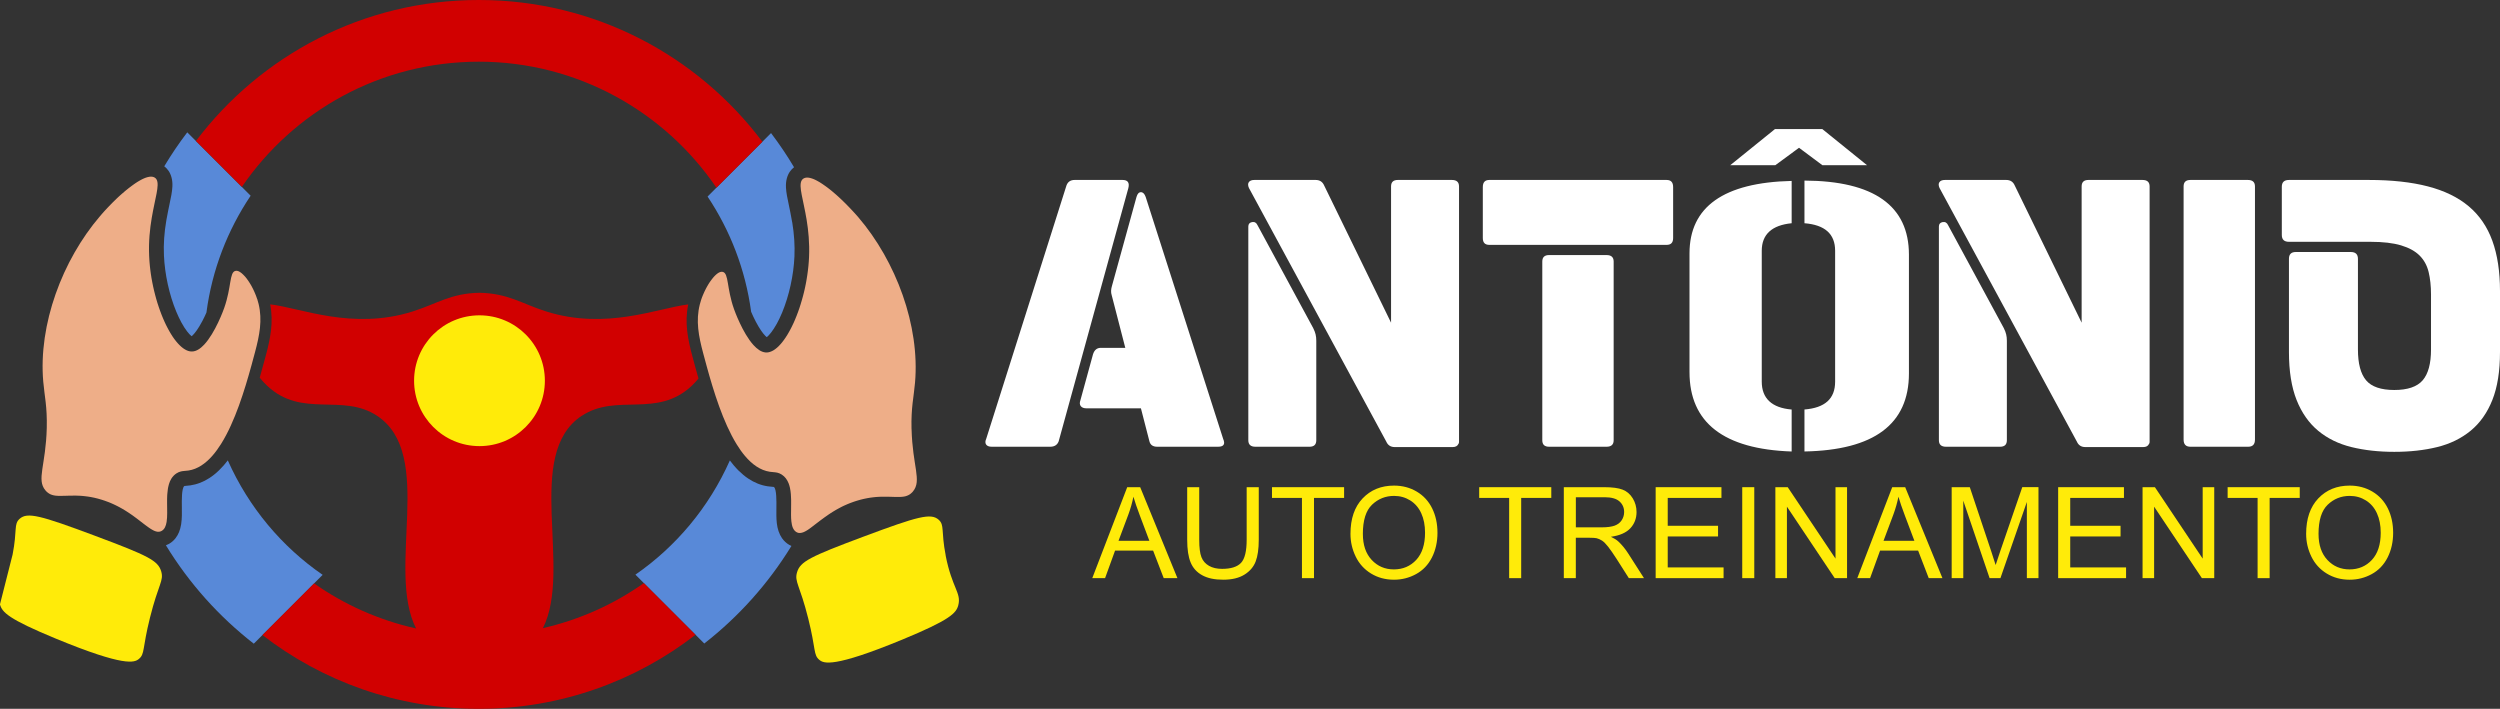
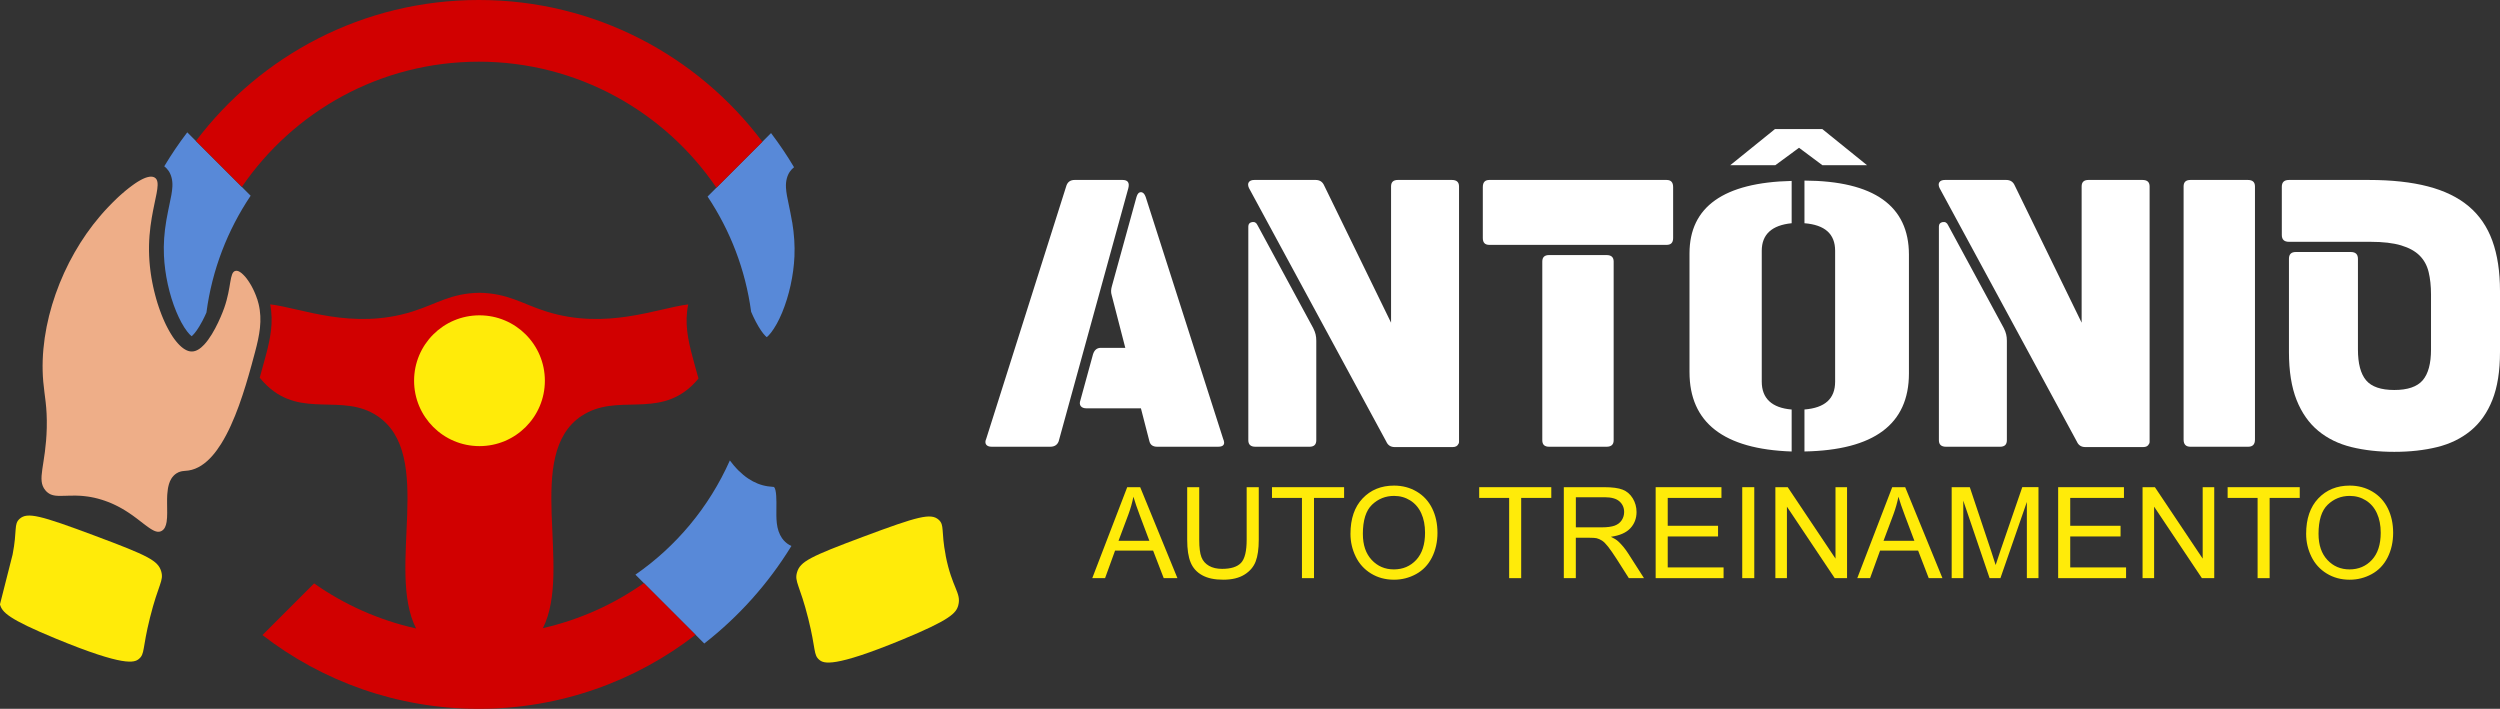
<svg xmlns="http://www.w3.org/2000/svg" id="Camada_2" data-name="Camada 2" viewBox="0 0 882.73 250.27">
  <rect x="0" y="0" width="882.73" height="250.27" fill="#333333" stroke="none" />
  <defs>
    <style>
      .cls-1 {
        fill: #eeae88;
      }

      .cls-1, .cls-2, .cls-3, .cls-4, .cls-5 {
        stroke-width: 0px;
      }

      .cls-2 {
        fill: #5889d8;
      }

      .cls-3 {
        fill: #ffeb09;
      }

      .cls-4 {
        fill: #d10000;
      }

      .cls-5 {
        fill: #fff;
      }
    </style>
  </defs>
  <g id="Camada_1-2" data-name="Camada 1">
    <g>
      <g>
        <g>
          <path class="cls-1" d="M90.79,105.56c-.05-.15-.1-.31-.16-.46-.02-.05-.04-.1-.05-.15-.04-.1-.08-.21-.11-.31-.02-.06-.05-.12-.07-.19-.04-.09-.07-.19-.11-.28-.03-.07-.05-.13-.08-.2-.04-.09-.07-.18-.11-.27-.03-.07-.06-.14-.09-.2-.04-.09-.07-.17-.11-.26-.03-.07-.06-.14-.09-.21-.04-.08-.08-.17-.11-.25-.03-.07-.07-.14-.1-.21-.04-.08-.08-.16-.11-.24-.03-.07-.07-.14-.1-.21-.04-.08-.08-.16-.12-.24-.04-.07-.07-.14-.11-.21-.04-.08-.08-.16-.12-.23-.04-.07-.07-.14-.11-.21-.04-.08-.08-.15-.12-.23-.04-.07-.08-.14-.11-.2-.04-.07-.08-.15-.13-.22-.04-.07-.08-.13-.12-.2-.04-.07-.09-.14-.13-.21-.04-.07-.08-.13-.12-.19-.04-.07-.09-.14-.13-.21-.04-.06-.08-.13-.12-.19-.04-.07-.09-.14-.13-.2-.04-.06-.08-.12-.12-.18-.05-.07-.09-.13-.14-.2-.04-.06-.08-.12-.12-.17-.05-.07-.09-.13-.14-.19-.04-.06-.08-.11-.12-.17-.05-.06-.09-.12-.14-.19-.04-.05-.08-.1-.12-.15-.05-.06-.1-.12-.15-.18-.04-.05-.08-.1-.11-.14-.05-.06-.1-.12-.16-.18-.04-.04-.07-.08-.11-.12-.06-.07-.12-.14-.19-.2-.03-.03-.05-.06-.08-.08-.09-.09-.17-.18-.26-.27-.03-.03-.05-.05-.08-.07-.06-.06-.12-.12-.18-.17-.03-.03-.07-.06-.1-.09-.05-.05-.11-.09-.16-.14-.04-.03-.07-.06-.11-.09-.05-.04-.1-.08-.15-.11-.04-.03-.07-.05-.11-.08-.05-.03-.09-.07-.14-.1-.04-.02-.08-.05-.11-.07-.05-.03-.09-.06-.14-.08-.04-.02-.08-.04-.11-.06-.04-.02-.09-.05-.13-.07-.04-.02-.07-.03-.11-.05-.04-.02-.09-.03-.13-.05-.04-.01-.07-.02-.11-.03-.04-.01-.09-.02-.13-.03-.04,0-.07-.01-.11-.02-.04,0-.08-.01-.12-.02-.04,0-.07,0-.1,0-.03,0-.07,0-.1,0-.1,0-.2.01-.3.03-2.15.5-1.34,5.69-3.96,13.12-.21.61-3.16,8.76-7.08,12.93-1.33,1.42-2.78,2.38-4.27,2.41-.01,0-.02,0-.04,0-.02,0-.04,0-.06,0h0c-.09,0-.19-.02-.28-.02-.1,0-.2,0-.3-.02-.1-.02-.21-.05-.31-.07-.1-.02-.2-.04-.3-.07-.11-.03-.21-.08-.32-.12-.1-.04-.2-.07-.3-.12-.11-.05-.21-.11-.32-.17-.1-.05-.2-.1-.3-.16-.11-.06-.22-.14-.32-.21-.1-.07-.2-.13-.3-.2-.11-.08-.22-.17-.33-.26-.1-.08-.2-.15-.3-.24-.11-.1-.22-.2-.33-.31-.1-.09-.2-.18-.29-.27-.11-.11-.22-.23-.34-.35-.1-.1-.19-.2-.29-.31-.11-.13-.23-.27-.34-.4-.09-.11-.19-.22-.28-.33-.12-.14-.23-.3-.35-.45-.09-.12-.18-.23-.27-.35-.12-.16-.23-.33-.35-.5-.09-.13-.17-.25-.26-.38-.12-.17-.23-.36-.34-.54-.08-.13-.17-.26-.25-.4-.12-.19-.23-.39-.35-.59-.08-.14-.16-.27-.24-.41-.12-.2-.23-.42-.34-.63-.08-.14-.16-.28-.23-.43-.11-.22-.22-.44-.34-.66-.08-.15-.15-.3-.23-.45-.11-.23-.22-.47-.33-.71-.07-.15-.14-.3-.21-.45-.11-.25-.22-.5-.33-.75-.07-.15-.13-.3-.2-.46-.11-.26-.22-.53-.32-.79-.06-.16-.13-.31-.19-.47-.11-.27-.21-.55-.31-.83-.06-.16-.12-.31-.18-.47-.1-.28-.2-.57-.3-.86-.06-.16-.11-.32-.17-.48-.1-.29-.19-.59-.29-.89-.05-.16-.11-.32-.16-.48-.09-.3-.18-.6-.27-.9-.05-.17-.1-.34-.15-.51-.09-.3-.17-.61-.25-.92-.05-.17-.1-.35-.14-.52-.08-.32-.16-.64-.24-.95-.04-.17-.09-.34-.13-.51-.08-.32-.15-.65-.22-.97-.04-.17-.08-.34-.12-.52-.07-.33-.14-.65-.2-.98-.04-.18-.07-.35-.11-.53-.06-.33-.12-.66-.18-.99-.03-.18-.07-.35-.1-.53-.06-.34-.11-.69-.16-1.04-.03-.17-.05-.33-.08-.5-.05-.33-.09-.66-.13-.99-.02-.19-.05-.37-.07-.56-.04-.36-.08-.71-.12-1.07-.02-.16-.04-.32-.05-.48-.03-.34-.06-.68-.09-1.03-.01-.18-.03-.36-.04-.53-.04-.52-.07-1.04-.09-1.56-.23-5.18.27-9.72.92-13.57,1.16-6.85,2.8-11.47,1.72-13.46-.16-.29-.37-.53-.66-.7-.1-.06-.21-.11-.32-.16-.04-.01-.08-.02-.11-.04-.08-.03-.15-.05-.24-.07-.05-.01-.09-.02-.14-.03-.08-.01-.16-.02-.24-.03-.05,0-.1,0-.15,0-.08,0-.17,0-.25,0h0c-.06,0-.12,0-.17,0-.09,0-.18.02-.28.03-.06,0-.11.02-.17.03-.11.02-.22.05-.33.07-.05.01-.09.02-.14.03-.16.04-.33.09-.5.15,0,0-.01,0-.02,0-.16.06-.33.12-.5.19-.05.02-.11.05-.17.07-.12.05-.25.11-.38.17-.07.03-.14.07-.21.1-.12.06-.24.12-.36.18-.07.04-.15.08-.22.12-.12.06-.24.13-.36.2-.08.04-.15.09-.23.13-.12.07-.25.15-.37.22-.08.05-.15.09-.23.14-.13.08-.26.17-.39.25-.07.05-.14.09-.22.14-.15.1-.29.2-.44.3-.06.04-.12.08-.18.13-.2.14-.4.28-.6.43-.01,0-.02.01-.03.02-.22.16-.43.32-.65.49-.05.04-.1.08-.15.11-.17.13-.34.26-.51.39-.07.06-.15.12-.22.18-.15.12-.29.23-.44.35-.08.07-.16.14-.25.2-.14.12-.28.23-.42.35-.08.07-.17.14-.25.22-.14.12-.28.24-.42.36-.09.07-.17.15-.26.22-.14.12-.28.25-.42.37-.08.07-.17.15-.25.22-.15.13-.29.27-.44.4-.08.07-.15.14-.23.21-.17.16-.34.32-.51.48-.05.05-.1.09-.14.14-.22.21-.44.42-.66.64-.04.04-.07.07-.11.11-.18.18-.36.35-.54.53-.07.07-.15.15-.22.22-.14.14-.28.28-.42.43-.08.09-.17.17-.25.26-.13.13-.26.26-.38.39-.09.09-.17.18-.26.27-.12.13-.25.26-.37.39-.08.09-.17.18-.25.27-.12.13-.25.26-.37.39-.08.09-.16.18-.24.26-.12.14-.25.27-.37.41-.07.08-.15.16-.22.25-.13.15-.26.3-.4.45-.06.07-.12.14-.18.21-.19.22-.38.43-.56.65-13.33,15.56-21.8,38.27-20.05,58.42.44,5.1,1.42,8.73,1.24,16.34-.32,13.21-3.68,18.21-.5,22.03.1.12.19.22.29.33.03.03.06.06.1.1.07.07.14.13.21.19.04.03.08.07.12.1.07.05.13.11.2.16.04.03.08.06.12.09.07.05.14.1.21.14.04.02.08.05.11.07.09.05.18.1.27.15.02.01.04.02.07.04.11.05.23.11.35.15.04.01.07.03.11.04.08.03.17.06.25.09.05.01.09.03.14.04.08.02.16.04.24.06.05.01.1.02.15.03.08.02.16.03.25.05.05,0,.1.02.15.03.1.02.19.03.29.04.04,0,.08.01.11.01.14.02.27.03.42.04.03,0,.07,0,.1,0,.11,0,.22.01.33.02.05,0,.11,0,.16,0,.1,0,.19,0,.29,0,.06,0,.12,0,.18,0,.07,0,.14,0,.21,0,.29,0,.6,0,.91-.01.05,0,.1,0,.16,0,.33,0,.68-.02,1.03-.03.34-.01.7-.02,1.06-.03.05,0,.11,0,.16,0,.37,0,.74-.01,1.13-.01.03,0,.05,0,.08,0h0s.09,0,.14,0c.2,0,.4,0,.61,0,.08,0,.17,0,.25,0,.28,0,.57.02.87.03.02,0,.04,0,.06,0,.27.01.55.03.83.05.09,0,.19.02.28.02.23.02.46.04.69.07.1.01.19.02.29.03.32.04.65.08.99.13.02,0,.03,0,.05,0,.32.05.65.1.98.16.11.02.21.04.32.06.26.05.52.1.79.16.11.02.22.05.33.07.37.08.74.17,1.13.28,0,0,0,0,0,0,.4.11.79.22,1.18.34.13.04.25.08.38.12.25.08.51.16.76.25.15.05.29.1.44.16.22.08.44.16.66.24.15.06.3.12.45.17.21.08.41.16.61.25.15.06.29.12.44.19.2.09.39.17.58.26.14.07.28.13.42.2.19.09.38.18.56.27.13.07.27.13.4.2.19.1.37.19.56.29.12.07.25.13.37.2.19.11.38.21.57.32.1.06.21.12.32.18.24.14.47.28.7.42.05.03.1.06.15.09.28.17.55.34.81.51.09.06.19.12.28.18.17.11.34.22.51.34.11.07.21.15.32.22.15.1.29.2.44.3.11.08.22.15.33.23.13.1.27.19.4.29.11.08.22.16.32.24.13.09.25.19.38.28.11.08.21.16.31.23.12.09.24.18.36.27.1.08.21.16.31.24.11.09.23.17.34.26.1.08.2.16.3.23.11.08.21.17.32.25.27.21.53.41.79.61,0,0,.02.02.03.02.19.15.38.29.57.43.04.03.08.06.12.09.14.11.28.21.42.31.06.04.12.09.18.13.11.08.23.16.33.24.07.05.13.09.2.14.1.07.2.14.3.21.07.05.13.09.2.13.09.06.19.12.28.18.07.04.13.08.2.12.09.05.18.11.26.15.06.04.13.07.19.11.09.05.17.09.26.13.06.03.12.06.18.09.09.04.18.08.26.11.05.02.11.04.16.06.1.04.2.07.3.09.04.01.07.02.11.03.13.03.26.06.39.08.03,0,.06,0,.09,0,.06,0,.11,0,.17,0,0,0,0,0,0,0,.04,0,.08,0,.12,0,.03,0,.06,0,.09,0,.09,0,.17-.01.26-.03.04,0,.08-.01.12-.02.08-.02.16-.04.24-.07.03-.01.07-.02.1-.04.11-.04.22-.09.33-.16.98-.57,1.46-1.69,1.7-3.14.31-1.89.18-4.33.17-6.81,0-.21,0-.41,0-.62,0-.21,0-.41,0-.62,0-.41.02-.83.04-1.23.01-.2.02-.41.04-.61.04-.61.11-1.2.2-1.78.03-.19.06-.38.1-.57.08-.38.17-.74.27-1.09.21-.71.49-1.37.86-1.96.46-.74,1.05-1.37,1.82-1.87.55-.35,1.06-.55,1.57-.67.84-.2,1.66-.18,2.64-.32,3.21-.48,6.05-2.45,8.56-5.34,1.05-1.21,2.03-2.58,2.97-4.07,4.91-7.82,8.33-19.01,10.75-27.83.45-1.62.86-3.18,1.24-4.6,1.57-5.88,2.63-11.24,1.26-16.95-.15-.62-.31-1.23-.52-1.86Z" />
-           <path class="cls-1" d="M321.85,151.44c-.19-7.6.8-11.24,1.24-16.34,1.75-20.15-6.72-42.87-20.05-58.42-.18-.21-.37-.43-.56-.64-.06-.07-.13-.14-.19-.21-.13-.15-.26-.29-.39-.44-.07-.08-.15-.17-.23-.25-.12-.13-.24-.27-.37-.4-.08-.09-.17-.18-.25-.27-.12-.13-.24-.26-.36-.38-.09-.09-.17-.19-.26-.28-.12-.13-.24-.25-.36-.38-.09-.09-.18-.19-.27-.28-.12-.12-.24-.25-.36-.37-.09-.09-.18-.19-.27-.28-.13-.13-.26-.26-.38-.39-.09-.09-.17-.17-.26-.26-.15-.15-.31-.3-.46-.45-.06-.06-.13-.12-.19-.19-.21-.21-.43-.41-.64-.62-.08-.07-.15-.14-.23-.22-.14-.13-.28-.27-.43-.4-.09-.09-.19-.17-.28-.26-.13-.12-.25-.23-.38-.35-.1-.09-.2-.18-.3-.27-.12-.11-.24-.22-.37-.33-.1-.09-.2-.18-.3-.26-.12-.11-.24-.21-.36-.31-.1-.09-.2-.17-.3-.26-.12-.1-.24-.2-.36-.3-.1-.08-.2-.17-.3-.25-.12-.1-.24-.2-.37-.3-.1-.08-.19-.16-.29-.23-.13-.1-.26-.2-.39-.3-.09-.07-.17-.14-.26-.2-.21-.16-.42-.32-.63-.47-.07-.05-.13-.09-.2-.14-.15-.11-.29-.21-.44-.31-.09-.06-.17-.12-.26-.18-.12-.08-.24-.17-.36-.25-.09-.06-.18-.12-.27-.18-.11-.07-.23-.15-.34-.22-.09-.06-.18-.11-.27-.17-.11-.07-.22-.13-.33-.2-.09-.05-.18-.1-.27-.15-.11-.06-.22-.12-.32-.18-.09-.05-.17-.09-.26-.14-.11-.06-.21-.11-.32-.16-.08-.04-.16-.08-.24-.12-.11-.05-.22-.1-.33-.15-.07-.03-.14-.06-.21-.09-.15-.06-.29-.11-.43-.16-.03-.01-.06-.02-.09-.03-.17-.06-.33-.11-.49-.15-.05-.01-.11-.02-.16-.04-.11-.03-.21-.05-.32-.07-.06-.01-.12-.02-.18-.03-.09-.01-.18-.03-.27-.03-.06,0-.12,0-.18,0-.09,0-.17,0-.25,0-.05,0-.1,0-.15,0-.08,0-.16.02-.24.03-.05,0-.09.02-.14.03-.08.02-.16.04-.24.07-.04.01-.07.02-.11.04-.11.04-.22.1-.32.16-.3.19-.52.44-.68.75-1.05,2.05.65,6.77,1.8,13.77.62,3.76,1.08,8.18.86,13.2-.02.52-.05,1.04-.09,1.56-.01.2-.03.4-.05.61-.03.32-.05.64-.08.95-.02.18-.04.37-.06.55-.04.33-.07.67-.11,1-.03.22-.06.45-.09.67-.04.29-.07.59-.12.88-.04.24-.08.48-.11.72-.04.27-.08.55-.13.82-.04.25-.09.5-.13.75-.05.26-.09.52-.14.78-.05.26-.11.52-.16.78-.05.24-.1.49-.15.73-.05.25-.11.51-.17.76-.06.24-.11.49-.17.73-.06.25-.13.5-.19.75-.06.24-.12.48-.18.71-.07.25-.14.51-.21.76-.06.23-.12.46-.19.68-.07.25-.15.49-.22.73-.07.23-.13.46-.2.68-.08.24-.15.48-.23.72-.07.22-.14.44-.21.66-.08.24-.17.48-.25.71-.07.21-.15.42-.22.63-.08.23-.17.46-.26.68-.08.21-.15.41-.23.62-.09.22-.18.44-.27.66-.08.2-.16.4-.24.6-.09.21-.18.42-.27.63-.08.19-.17.39-.25.58-.09.21-.19.41-.29.61-.09.18-.17.37-.26.55-.1.2-.2.39-.29.59-.09.18-.18.36-.27.53-.1.19-.2.37-.3.55-.09.17-.18.34-.28.51-.1.18-.2.34-.3.52-.09.16-.19.33-.28.48-.1.17-.2.32-.31.48-.1.15-.19.31-.29.46-.1.15-.21.3-.31.45-.1.14-.2.29-.3.43-.1.14-.21.27-.31.41-.1.13-.2.27-.3.4-.1.13-.21.25-.31.37-.1.12-.2.25-.31.36-.1.12-.21.22-.31.33-.1.11-.21.22-.31.33-.1.1-.21.19-.31.29-.11.1-.21.2-.32.29-.1.09-.21.17-.31.25-.11.08-.21.17-.32.25-.1.08-.21.14-.31.21-.1.07-.21.14-.32.21-.1.06-.21.11-.31.16-.11.06-.21.12-.32.16-.1.05-.2.08-.31.12-.11.04-.21.09-.32.12-.1.03-.2.05-.3.07-.1.02-.21.05-.31.07-.1.02-.2.02-.3.02-.09,0-.19.02-.28.02-.02,0-.04,0-.06,0-.09,0-.18-.02-.26-.02-1.5-.13-2.94-1.17-4.27-2.64-3.81-4.23-6.64-12.08-6.85-12.68-2.62-7.43-1.81-12.62-3.96-13.12-.1-.02-.2-.03-.3-.03-.03,0-.07,0-.1,0-.03,0-.07,0-.1,0-.04,0-.08.01-.12.02-.04,0-.07.01-.11.02-.04,0-.08.02-.13.03-.04.01-.07.02-.11.03-.04.01-.09.03-.13.05-.04.01-.07.03-.11.05-.04.02-.09.04-.14.07-.04.02-.07.04-.11.06-.05.03-.09.05-.14.08-.04.02-.07.04-.11.07-.05.03-.1.07-.14.1-.04.03-.07.05-.11.08-.05.04-.1.08-.15.12-.03.03-.07.05-.1.08-.05.04-.11.09-.16.14-.03.03-.06.05-.09.08-.06.06-.13.12-.19.18-.02.02-.05.04-.07.06-.09.09-.17.17-.26.27-.02.02-.03.04-.05.06-.07.08-.14.15-.21.23-.03.03-.06.07-.09.1-.06.07-.12.13-.17.2-.03.04-.07.09-.1.13-.05.06-.11.13-.16.2-.04.05-.07.1-.11.14-.05.06-.1.13-.15.2-.04.05-.08.1-.11.16-.05.07-.1.13-.15.2-.04.05-.08.11-.12.17-.05.07-.09.14-.14.2-.04.06-.08.12-.12.17-.05.07-.09.14-.14.21-.04.06-.08.12-.11.18-.05.07-.09.15-.14.22-.04.06-.08.12-.11.19-.04.07-.09.15-.13.22-.04.06-.08.13-.11.19-.04.08-.09.15-.13.23-.04.06-.07.13-.11.2-.04.08-.09.16-.13.23-.04.07-.07.13-.11.2-.04.08-.08.16-.12.24-.03.07-.07.13-.1.2-.04.08-.08.16-.12.24-.03.07-.07.14-.1.21-.04.08-.08.16-.12.25-.03.07-.07.14-.1.21-.04.08-.08.17-.11.25-.03.07-.06.14-.09.2-.04.09-.08.17-.11.26-.03.07-.06.13-.09.2-.04.09-.07.18-.11.27-.03.06-.05.13-.08.19-.04.09-.07.19-.11.28-.02.06-.05.12-.07.18-.04.11-.08.21-.12.32-.02.05-.04.1-.05.15-.06.16-.11.31-.16.47-.17.51-.31,1.01-.44,1.51-1.5,5.85-.42,11.3,1.18,17.3.39,1.45.81,3.02,1.26,4.67,2.38,8.68,5.74,19.63,10.52,27.42.93,1.51,1.9,2.9,2.94,4.13,2.57,3.05,5.48,5.12,8.8,5.62.98.15,1.8.13,2.64.32.5.12,1.01.31,1.57.67,1.18.76,1.95,1.85,2.45,3.14.19.49.33,1,.45,1.53.16.71.26,1.46.32,2.24.05.58.08,1.17.09,1.76,0,.2,0,.4.01.6,0,.2,0,.4,0,.6s0,.4,0,.6c0,.4,0,.79-.01,1.19-.03,1.77-.06,3.47.1,4.91.19,1.73.67,3.09,1.78,3.74.11.06.22.11.33.16.04.01.07.02.11.04.08.03.16.05.24.07.04,0,.08.02.12.02.03,0,.06,0,.08,0,.06,0,.12.02.17.02.03,0,.06,0,.1,0,.1,0,.19,0,.29-.02.03,0,.06,0,.09,0,.13-.02.26-.04.39-.08.04,0,.07-.02.11-.03.1-.03.2-.06.3-.09.05-.02.11-.04.16-.06.09-.03.17-.07.26-.11.06-.03.12-.06.18-.09.09-.04.17-.09.26-.13.06-.03.13-.07.19-.11.09-.05.17-.1.26-.15.07-.04.13-.08.2-.12.09-.06.18-.12.28-.18.07-.04.13-.09.2-.14.1-.07.19-.13.29-.2.07-.05.13-.09.2-.14.11-.08.21-.16.32-.24.06-.05.13-.09.19-.14.12-.09.25-.19.38-.29.05-.04.1-.08.15-.12.18-.14.36-.28.55-.42.11-.09.23-.18.35-.27.11-.08.22-.17.33-.25.16-.13.33-.25.5-.38.08-.06.16-.12.24-.18.13-.1.26-.2.4-.31.09-.07.18-.13.27-.2.13-.1.26-.2.4-.3.09-.07.19-.14.29-.21.13-.1.27-.2.41-.3.1-.07.2-.14.3-.22.14-.1.28-.2.43-.3.1-.07.2-.14.31-.22.15-.11.3-.21.46-.32.1-.07.2-.14.3-.21.18-.12.36-.24.54-.36.08-.05.16-.11.25-.16.27-.17.54-.35.82-.52.03-.02.07-.04.1-.06.25-.15.5-.3.75-.45.1-.06.2-.11.3-.17.19-.11.39-.22.59-.33.12-.06.24-.13.36-.19.19-.1.37-.2.56-.3.13-.07.26-.13.39-.2.19-.09.38-.19.57-.28.14-.07.28-.13.42-.19.19-.09.39-.18.59-.26.14-.06.29-.13.44-.19.2-.08.41-.17.61-.25.15-.06.29-.12.44-.17.22-.08.44-.16.66-.24.15-.05.29-.1.44-.16.25-.09.5-.17.76-.25.13-.04.25-.08.38-.12.39-.12.78-.23,1.18-.34.38-.1.76-.19,1.13-.28.11-.03.22-.05.33-.07.27-.06.53-.11.79-.16.11-.02.21-.04.32-.06.34-.06.67-.12.99-.17.01,0,.02,0,.03,0,.34-.05.67-.09.99-.13.1-.01.19-.02.29-.03.24-.03.47-.05.7-.07.09,0,.19-.02.28-.02.29-.02.57-.04.84-.05.02,0,.04,0,.06,0,.3-.01.58-.02.87-.03.08,0,.17,0,.25,0,.21,0,.41,0,.61,0,.04,0,.09,0,.14,0,.03,0,.05,0,.08,0,.39,0,.77,0,1.13.01.05,0,.11,0,.16,0,.37,0,.72.02,1.06.03.36.01.7.02,1.03.03.05,0,.1,0,.16,0,.31,0,.62.01.91.01.07,0,.14,0,.21,0,.06,0,.12,0,.18,0,.1,0,.2,0,.29,0,.05,0,.11,0,.16,0,.11,0,.23-.01.34-.02.03,0,.07,0,.1,0,.14-.01.28-.02.42-.04.04,0,.07,0,.11-.01.1-.01.2-.03.3-.04.05,0,.09-.02.14-.02.09-.02.17-.03.26-.05.05-.01.1-.02.14-.03.08-.02.16-.04.24-.06.04-.01.09-.03.13-.04.09-.03.18-.06.26-.09.03-.01.07-.02.1-.04.12-.05.23-.1.35-.15.02,0,.04-.02.06-.03.09-.05.19-.1.28-.15.04-.02.07-.05.11-.07.07-.05.15-.09.22-.14.04-.03.08-.06.12-.09.07-.05.13-.1.2-.16.04-.03.08-.06.12-.1.07-.06.14-.13.21-.2.03-.03.06-.06.1-.09.1-.1.2-.21.29-.33,3.18-3.83-.17-8.83-.5-22.03Z" />
        </g>
        <g>
          <path class="cls-3" d="M33.42,189.13c-19.26-7.19-23.76-8.38-26.49-5.94-2.14,1.92-.78,3.91-2.48,12.62l-4.46,17.58c.74,2.79,2.91,5.16,19.8,12.13,24.3,10.03,27.71,8.4,29.21,7.18,2.22-1.81,1.18-3.5,3.96-14.61,2.99-11.97,4.95-12.98,3.96-16.34-1.12-3.79-4.5-5.53-23.52-12.62Z" />
          <path class="cls-3" d="M333.92,196.14c-1.7-8.71-.34-10.71-2.48-12.62-2.73-2.44-7.23-1.25-26.49,5.94-19.02,7.1-22.4,8.83-23.52,12.62-.99,3.36.97,4.37,3.96,16.34,2.78,11.1,1.74,12.79,3.96,14.61,1.5,1.22,4.91,2.85,29.21-7.18,16.89-6.97,19.07-9.34,19.8-12.13,1.16-4.39-2.22-6.09-4.46-17.58Z" />
        </g>
        <g>
          <path class="cls-2" d="M276.1,189.99c-.96-1.39-1.58-3.16-1.82-5.31,0,0,0-.01,0-.02-.19-1.7-.16-3.55-.14-5.33.03-2.17.1-6.67-.89-7.39-.15-.02-.46-.05-.69-.07-.41-.03-.92-.08-1.49-.16-2.41-.36-4.73-1.29-6.92-2.76-1.16-.78-2.29-1.72-3.38-2.8-.58-.58-1.15-1.19-1.71-1.86-.46-.55-.91-1.12-1.35-1.71-7.4,16.63-19.04,30.42-33.35,40.33l3.01,3.01,3.06,3.06,12.15,12.15,3.03,3.03,3.06,3.06c12.07-9.42,22.54-21.02,30.78-34.45-.27-.12-.53-.25-.79-.39-1.02-.59-1.86-1.39-2.54-2.36Z" />
-           <path class="cls-2" d="M80.43,162.55c-.46.6-.92,1.19-1.41,1.74-.55.63-1.11,1.22-1.68,1.77-1.1,1.07-2.24,1.98-3.42,2.74-2.1,1.36-4.32,2.22-6.63,2.57-.58.09-1.08.13-1.49.16-.24.02-.55.05-.7.07-.99.69-.92,5.21-.89,7.39.03,1.99.06,4.04-.22,5.92-.01.09-.02.19-.04.28-.31,1.93-.96,3.53-1.93,4.79-.63.82-1.4,1.51-2.31,2.03-.37.21-.75.39-1.13.53,8.28,13.56,18.84,25.26,31.03,34.74l3.06-3.06,3.03-3.03,12.15-12.15,3.06-3.06,3.01-3.01c-14.38-9.92-26.07-23.75-33.5-40.44Z" />
          <path class="cls-2" d="M63.94,113.67c1.54,2.87,2.94,4.46,3.73,5.05.07-.06.15-.13.23-.2.75-.7,2.03-2.25,3.59-5.24.54-1.02,1.01-2.03,1.4-2.92,1.99-15.12,7.48-29.14,15.61-41.25l-3.11-3.11-3.08-3.08-10.11-10.11-3.02-3.02-3.06-3.06c-2.93,3.84-5.64,7.84-8.12,11.99,1.05.81,2.1,2.08,2.59,4.04.23.9.34,1.94.28,3.15-.09,1.84-.52,3.85-1.06,6.4-.14.64-.28,1.33-.42,2.03-.22,1.08-.44,2.22-.65,3.42-.76,4.48-1.03,8.44-.85,12.47.29,6.61,1.87,13.82,4.34,19.79.58,1.4,1.16,2.6,1.72,3.65Z" />
          <path class="cls-2" d="M279.7,78.43c-.2-1.22-.42-2.38-.64-3.47-.16-.81-.33-1.6-.48-2.33-.54-2.55-.97-4.56-1.06-6.4-.06-1.2.05-2.22.27-3.11.49-1.98,1.53-3.26,2.58-4.07-2.48-4.18-5.2-8.2-8.12-12.06l-3.07,3.07-3.02,3.02-10.13,10.13-3.08,3.08-3.11,3.11c7.98,11.97,13.38,25.8,15.38,40.69.44,1.03,1,2.26,1.66,3.52,1.42,2.71,2.61,4.24,3.38,5.02.17.18.33.32.46.42.76-.57,2.08-2.07,3.56-4.74.61-1.11,1.25-2.42,1.89-3.96,2.47-5.97,4.05-13.18,4.34-19.79.17-3.88-.09-7.85-.79-12.13Z" />
        </g>
        <g>
          <path class="cls-4" d="M205.42,146.83c12.31-8.16,26.51,1,38.85-10.63.84-.79,1.62-1.65,2.36-2.55-.82-2.85-1.53-5.53-2.17-7.91-1.51-5.67-2.83-11.71-1.45-18.25-10.73,1.28-28.95,9.18-50.13,2.49-8.58-2.71-13.47-6.42-23.59-6.6-10.11.17-15,3.89-23.59,6.6-21.29,6.73-39.6-1.3-50.31-2.51,1.28,6.42-.02,12.36-1.5,17.94-.64,2.39-1.36,5.09-2.18,7.95.81,1.01,1.68,1.97,2.61,2.84,12.34,11.63,26.54,2.47,38.85,10.63,20.62,13.67,3.09,54.2,13.75,75.08-13.15-2.93-25.34-8.41-36.01-15.91l-3.06,3.06-12.15,12.15-3.03,3.03c21.13,16.32,47.62,26.04,76.39,26.04s55.36-9.76,76.51-26.14l-3.03-3.03-12.15-12.15-3.06-3.06c-10.56,7.45-22.62,12.92-35.63,15.89,10.54-20.92-6.89-61.32,13.69-74.97Z" />
          <path class="cls-4" d="M169.08,0c-40.81,0-77.05,19.55-99.89,49.78l3.02,3.02,10.11,10.11,3.08,3.08c18.24-26.69,48.91-44.21,83.68-44.21s65.66,17.65,83.88,44.5l3.08-3.08,10.13-10.13,3.02-3.02C246.35,19.67,210.01,0,169.08,0Z" />
        </g>
        <circle class="cls-3" cx="169.3" cy="134.43" r="23.09" />
      </g>
      <g>
        <path class="cls-3" d="M385.67,204.14l12.34-32.12h4.58l13.15,32.12h-4.84l-3.75-9.73h-13.43l-3.53,9.73h-4.51ZM394.94,190.95h10.89l-3.35-8.9c-1.02-2.7-1.78-4.92-2.28-6.66-.41,2.06-.99,4.11-1.73,6.14l-3.53,9.42Z" />
        <path class="cls-3" d="M440.21,172.02h4.25v18.56c0,3.23-.37,5.79-1.1,7.69-.73,1.9-2.05,3.44-3.96,4.63-1.91,1.19-4.41,1.79-7.5,1.79s-5.47-.52-7.38-1.56c-1.91-1.04-3.28-2.54-4.1-4.5-.82-1.96-1.23-4.65-1.23-8.05v-18.56h4.25v18.54c0,2.79.26,4.85.78,6.17s1.41,2.34,2.67,3.06,2.81,1.07,4.63,1.07c3.12,0,5.35-.71,6.68-2.12s1.99-4.14,1.99-8.17v-18.54Z" />
        <path class="cls-3" d="M459.71,204.14v-28.33h-10.58v-3.79h25.46v3.79h-10.63v28.33h-4.25Z" />
        <path class="cls-3" d="M476.84,188.5c0-5.33,1.43-9.51,4.29-12.52s6.56-4.52,11.09-4.52c2.97,0,5.64.71,8.02,2.12s4.2,3.39,5.45,5.93c1.25,2.54,1.87,5.41,1.87,8.62s-.66,6.17-1.97,8.74c-1.31,2.57-3.18,4.52-5.59,5.84-2.41,1.32-5.01,1.98-7.8,1.98-3.02,0-5.73-.73-8.11-2.19-2.38-1.46-4.18-3.45-5.41-5.98-1.23-2.53-1.84-5.2-1.84-8.02ZM481.22,188.56c0,3.87,1.04,6.92,3.12,9.15,2.08,2.23,4.69,3.34,7.83,3.34s5.83-1.12,7.9-3.37c2.07-2.25,3.1-5.44,3.1-9.58,0-2.62-.44-4.9-1.33-6.85-.88-1.95-2.18-3.46-3.88-4.54-1.7-1.07-3.61-1.61-5.73-1.61-3.01,0-5.6,1.03-7.77,3.1-2.17,2.07-3.25,5.52-3.25,10.35Z" />
        <path class="cls-3" d="M532.87,204.14v-28.33h-10.58v-3.79h25.46v3.79h-10.63v28.33h-4.25Z" />
        <path class="cls-3" d="M552.17,204.14v-32.12h14.24c2.86,0,5.04.29,6.53.87s2.68,1.6,3.57,3.06c.89,1.46,1.34,3.08,1.34,4.84,0,2.28-.74,4.2-2.21,5.76-1.48,1.56-3.75,2.56-6.84,2.98,1.12.54,1.98,1.07,2.56,1.6,1.24,1.14,2.42,2.56,3.53,4.27l5.59,8.74h-5.35l-4.25-6.68c-1.24-1.93-2.26-3.4-3.07-4.43-.8-1.02-1.52-1.74-2.16-2.15-.64-.41-1.28-.69-1.94-.85-.48-.1-1.27-.15-2.37-.15h-4.93v14.26h-4.25ZM556.42,186.2h9.14c1.94,0,3.46-.2,4.56-.6,1.09-.4,1.93-1.04,2.5-1.93.57-.88.85-1.84.85-2.88,0-1.52-.55-2.77-1.65-3.75-1.1-.98-2.84-1.47-5.23-1.47h-10.17v10.63Z" />
        <path class="cls-3" d="M584.6,204.14v-32.12h23.23v3.79h-18.97v9.84h17.77v3.77h-17.77v10.93h19.72v3.79h-23.97Z" />
        <path class="cls-3" d="M615.17,204.14v-32.12h4.25v32.12h-4.25Z" />
        <path class="cls-3" d="M626.87,204.14v-32.12h4.36l16.87,25.22v-25.22h4.08v32.12h-4.36l-16.87-25.24v25.24h-4.08Z" />
        <path class="cls-3" d="M655.79,204.14l12.34-32.12h4.58l13.15,32.12h-4.84l-3.75-9.73h-13.43l-3.53,9.73h-4.51ZM665.06,190.95h10.89l-3.35-8.9c-1.02-2.7-1.78-4.92-2.28-6.66-.41,2.06-.99,4.11-1.73,6.14l-3.53,9.42Z" />
        <path class="cls-3" d="M689.12,204.14v-32.12h6.4l7.6,22.74c.7,2.12,1.21,3.7,1.53,4.75.36-1.17.93-2.88,1.71-5.15l7.69-22.35h5.72v32.12h-4.1v-26.89l-9.33,26.89h-3.83l-9.29-27.35v27.35h-4.1Z" />
        <path class="cls-3" d="M726.72,204.14v-32.12h23.23v3.79h-18.97v9.84h17.77v3.77h-17.77v10.93h19.72v3.79h-23.97Z" />
        <path class="cls-3" d="M756.52,204.14v-32.12h4.36l16.87,25.22v-25.22h4.08v32.12h-4.36l-16.87-25.24v25.24h-4.08Z" />
        <path class="cls-3" d="M797.14,204.14v-28.33h-10.58v-3.79h25.46v3.79h-10.63v28.33h-4.25Z" />
        <path class="cls-3" d="M814.28,188.5c0-5.33,1.43-9.51,4.29-12.52s6.56-4.52,11.09-4.52c2.97,0,5.64.71,8.02,2.12s4.2,3.39,5.45,5.93c1.25,2.54,1.87,5.41,1.87,8.62s-.66,6.17-1.97,8.74-3.18,4.52-5.59,5.84c-2.41,1.32-5.01,1.98-7.8,1.98-3.02,0-5.73-.73-8.11-2.19-2.38-1.46-4.18-3.45-5.41-5.98-1.23-2.53-1.84-5.2-1.84-8.02ZM818.66,188.56c0,3.87,1.04,6.92,3.12,9.15,2.08,2.23,4.69,3.34,7.83,3.34s5.83-1.12,7.9-3.37c2.07-2.25,3.1-5.44,3.1-9.58,0-2.62-.44-4.9-1.33-6.85-.88-1.95-2.18-3.46-3.88-4.54-1.7-1.07-3.61-1.61-5.73-1.61-3.01,0-5.6,1.03-7.77,3.1-2.17,2.07-3.25,5.52-3.25,10.35Z" />
      </g>
      <g>
        <path class="cls-5" d="M373.81,155.82c-.48,1.28-1.48,1.92-3,1.92h-20.64c-.96,0-1.62-.26-1.98-.78-.36-.52-.34-1.22.06-2.1l28.32-89.4c.48-1.28,1.44-1.92,2.88-1.92h16.92c1.84,0,2.52.96,2.04,2.88l-24.6,89.4ZM408.61,157.74c-1.52,0-2.44-.64-2.76-1.92l-3-11.64h-19.2c-.96,0-1.64-.26-2.04-.78-.4-.52-.44-1.22-.12-2.1l4.44-16.2c.48-1.52,1.4-2.28,2.76-2.28h8.64l-4.8-18.6c-.32-.96-.28-2.08.12-3.36l8.64-31.32c.32-1.12.84-1.68,1.56-1.68s1.28.56,1.68,1.68l27.36,85.44c.8,1.84.2,2.76-1.8,2.76h-21.48Z" />
        <path class="cls-5" d="M441.01,66.42c-.4-.88-.42-1.58-.06-2.1.36-.52,1.02-.78,1.98-.78h21.6c1.44,0,2.44.64,3,1.92l23.64,48.48v-48.12c0-1.52.8-2.28,2.4-2.28h19.08c1.68,0,2.52.76,2.52,2.28v90.24c0,.32-.08.56-.24.72-.32.72-1,1.08-2.04,1.08h-20.4c-1.44,0-2.44-.64-3-1.92l-48.48-89.52ZM440.77,79.98c0-.88.44-1.4,1.32-1.56.88-.16,1.52.2,1.92,1.08l19.68,36.36c.4.8.68,1.54.84,2.22.16.68.24,1.42.24,2.22v35.16c0,1.52-.8,2.28-2.4,2.28h-19.08c-1.68,0-2.52-.76-2.52-2.28v-75.48Z" />
        <path class="cls-5" d="M525.85,86.46c-1.52,0-2.28-.8-2.28-2.4v-18c0-1.68.76-2.52,2.28-2.52h62.64c1.52,0,2.28.84,2.28,2.52v18c0,1.6-.76,2.4-2.28,2.4h-62.64ZM569.77,155.46c0,1.52-.84,2.28-2.52,2.28h-20.28c-1.6,0-2.4-.76-2.4-2.28v-63.12c0-1.52.8-2.28,2.4-2.28h20.28c1.68,0,2.52.76,2.52,2.28v63.12Z" />
        <path class="cls-5" d="M684.85,66.42c-.4-.88-.42-1.58-.06-2.1.36-.52,1.02-.78,1.98-.78h21.6c1.44,0,2.44.64,3,1.92l23.64,48.48v-48.12c0-1.52.8-2.28,2.4-2.28h19.08c1.68,0,2.52.76,2.52,2.28v90.24c0,.32-.08.56-.24.72-.32.72-1,1.08-2.04,1.08h-20.4c-1.44,0-2.44-.64-3-1.92l-48.48-89.52ZM684.61,79.98c0-.88.44-1.4,1.32-1.56.88-.16,1.52.2,1.92,1.08l19.68,36.36c.4.8.68,1.54.84,2.22.16.68.24,1.42.24,2.22v35.16c0,1.52-.8,2.28-2.4,2.28h-19.08c-1.68,0-2.52-.76-2.52-2.28v-75.48Z" />
        <path class="cls-5" d="M793.81,157.74h-20.4c-1.6,0-2.4-.84-2.4-2.52v-89.4c0-1.52.8-2.28,2.4-2.28h20.28c1.68,0,2.52.76,2.52,2.28v89.4c0,1.68-.8,2.52-2.4,2.52Z" />
        <path class="cls-5" d="M832.57,91.38v32.04c0,4.96.96,8.58,2.88,10.86s5.24,3.42,9.96,3.42,8.06-1.14,10.02-3.42c1.96-2.28,2.94-5.9,2.94-10.86v-19.44c0-2.96-.28-5.6-.84-7.92-.56-2.32-1.62-4.26-3.18-5.82s-3.74-2.76-6.54-3.6c-2.8-.84-6.4-1.26-10.8-1.26h-28.8c-1.68,0-2.52-.8-2.52-2.4v-17.04c0-1.6.84-2.4,2.52-2.4h28.2c8.08,0,15.04.76,20.88,2.28,5.84,1.52,10.64,3.86,14.4,7.02,3.76,3.16,6.54,7.22,8.34,12.18,1.8,4.96,2.7,10.88,2.7,17.76v21.48c0,6.8-.9,12.46-2.7,16.98-1.8,4.52-4.36,8.14-7.68,10.86-3.32,2.72-7.26,4.64-11.82,5.76-4.56,1.12-9.6,1.68-15.12,1.68s-10.56-.56-15.12-1.68c-4.56-1.12-8.48-3.04-11.76-5.76-3.28-2.72-5.82-6.34-7.62-10.86-1.8-4.52-2.7-10.18-2.7-16.98v-32.88c0-1.6.8-2.4,2.4-2.4h19.44c1.68,0,2.52.8,2.52,2.4Z" />
        <path class="cls-5" d="M596.55,89.47c0-16.45,12.07-25.02,36.07-25.59v14.94c-6.99.69-10.56,3.94-10.56,9.73v46.21c0,5.91,3.57,9.26,10.56,9.84v14.82c-24-.81-36.07-10.19-36.07-28.03v-41.92ZM610.95,58.32l15.77-12.74h16.73l15.77,12.74h-15.77l-8.23-6.14-8.36,6.14h-15.91ZM647.97,88.55c0-5.91-3.57-9.15-10.83-9.73v-15.06c24.55.12,36.89,8.92,36.89,26.17v41.92c0,17.95-12.34,27.1-36.89,27.56v-14.82c7.27-.58,10.83-3.82,10.83-9.84v-46.21Z" />
      </g>
    </g>
  </g>
</svg>